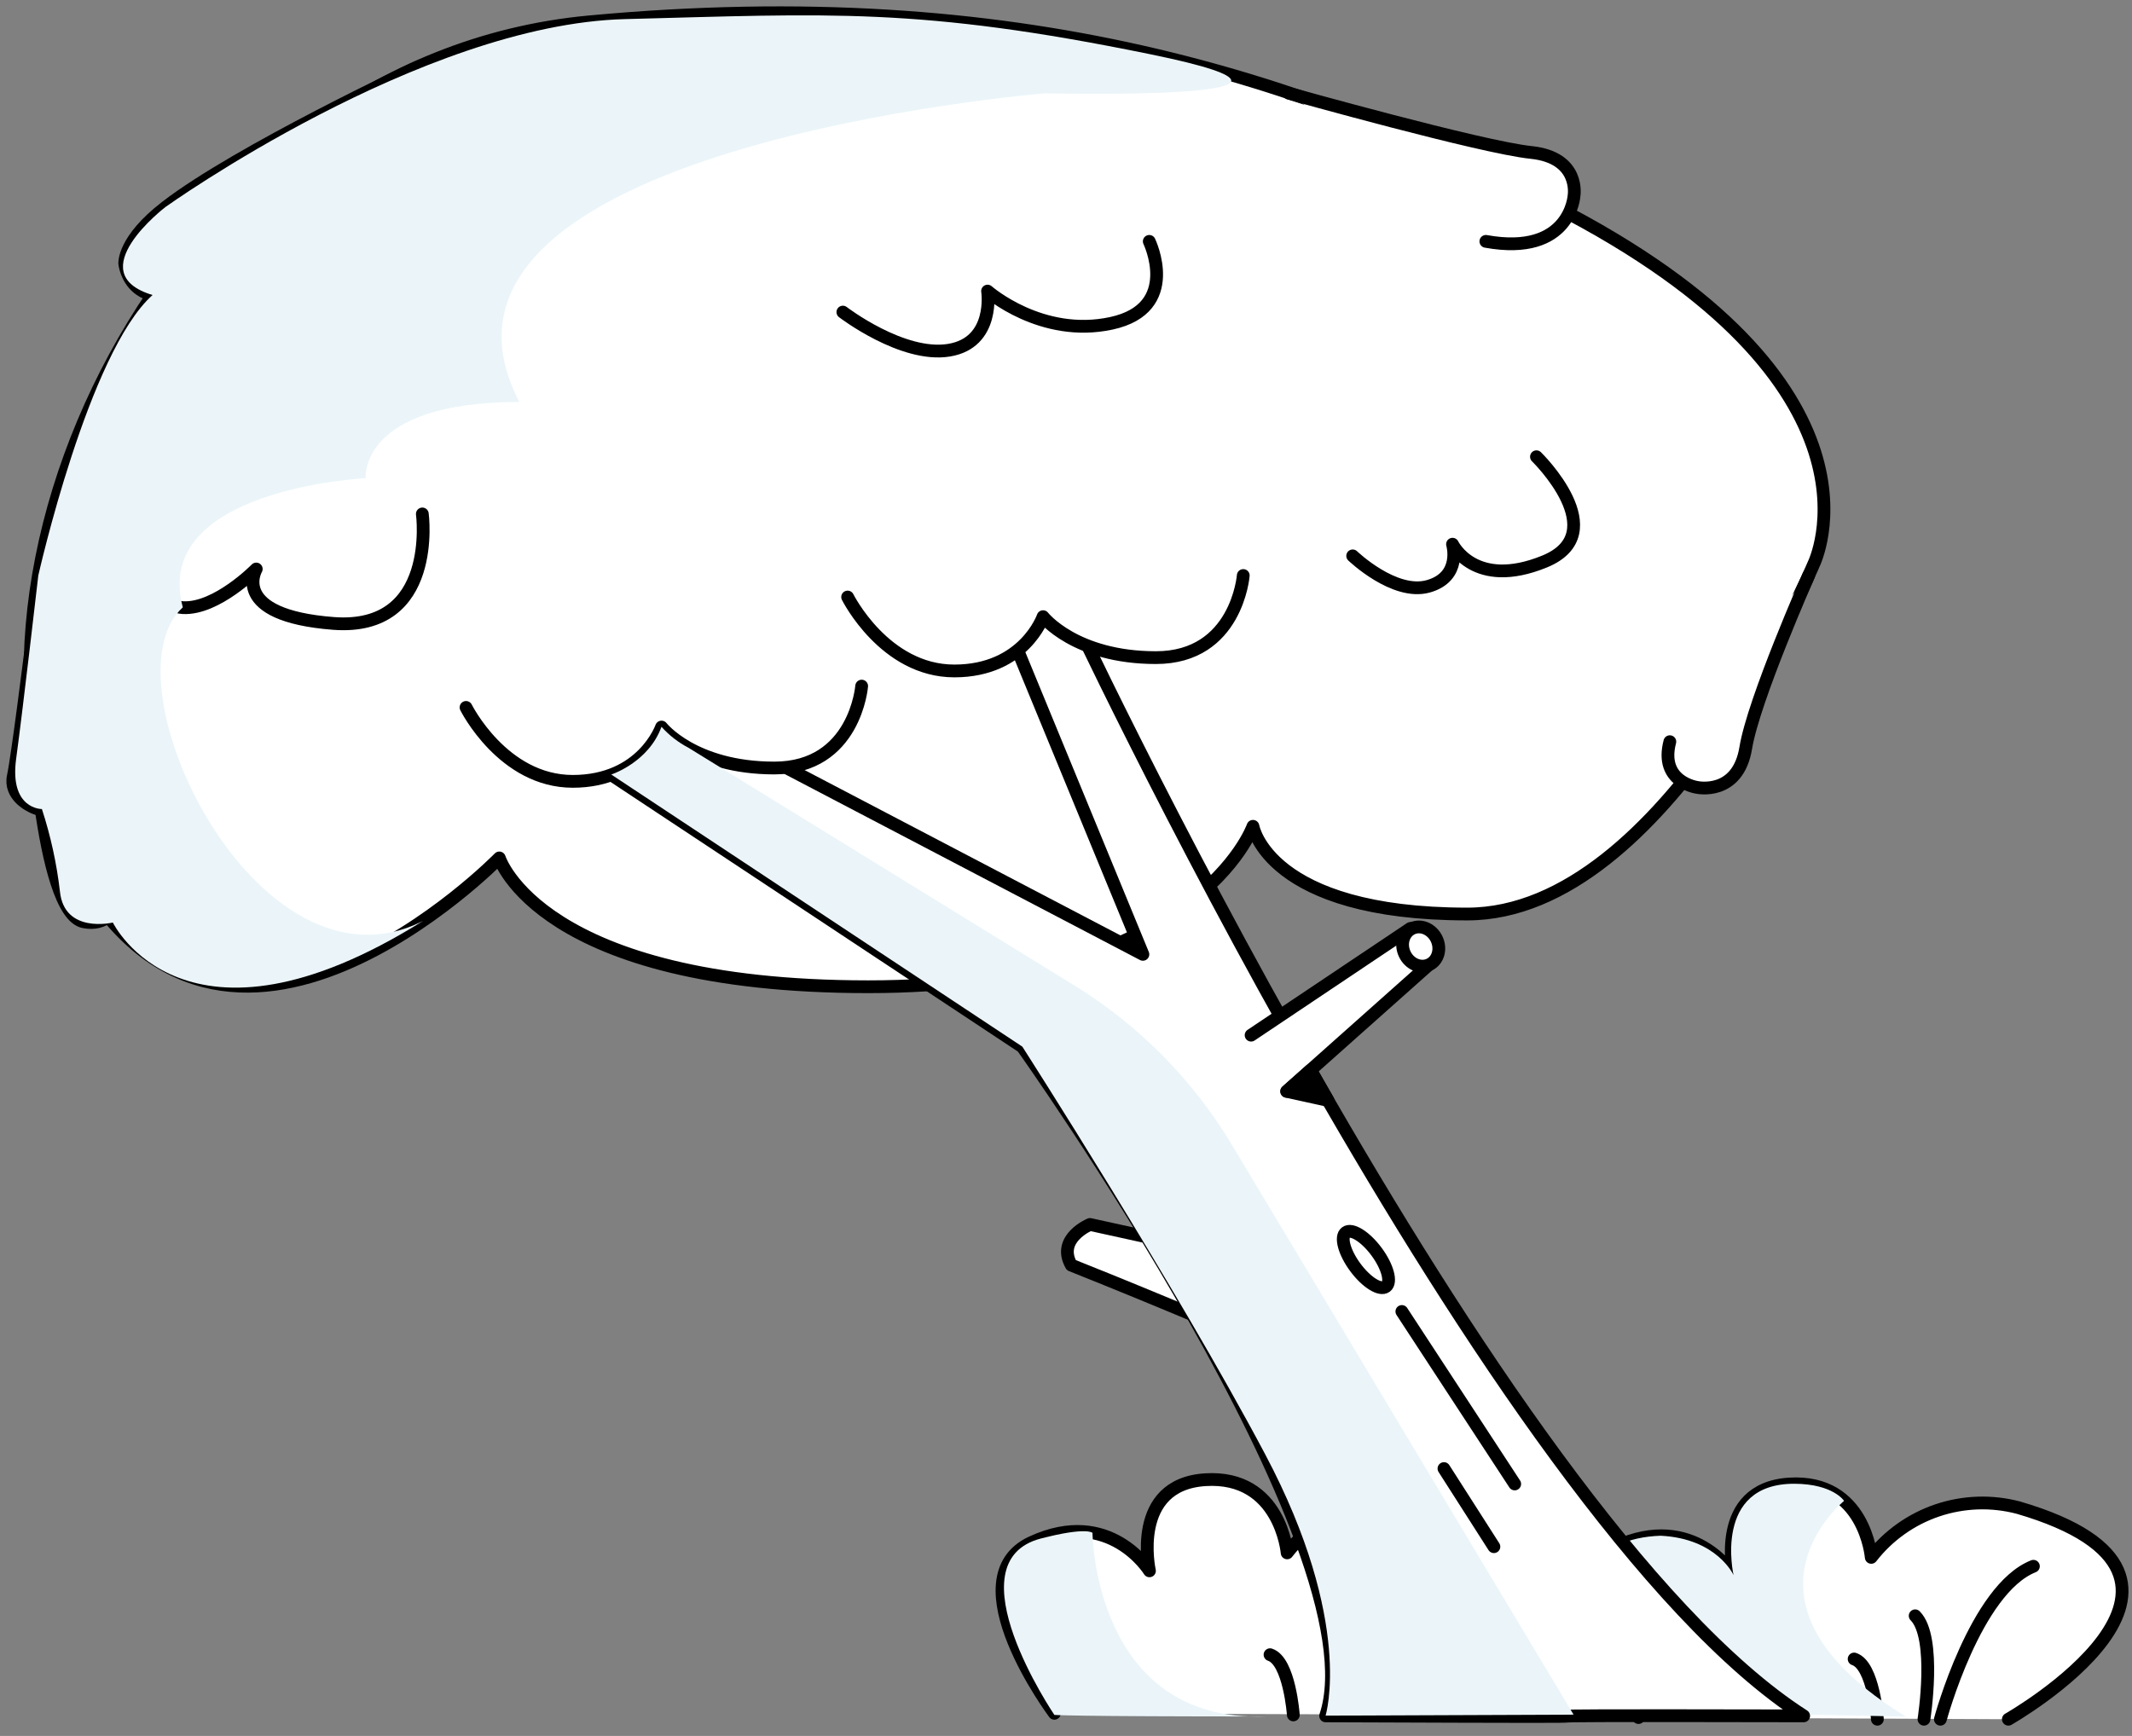
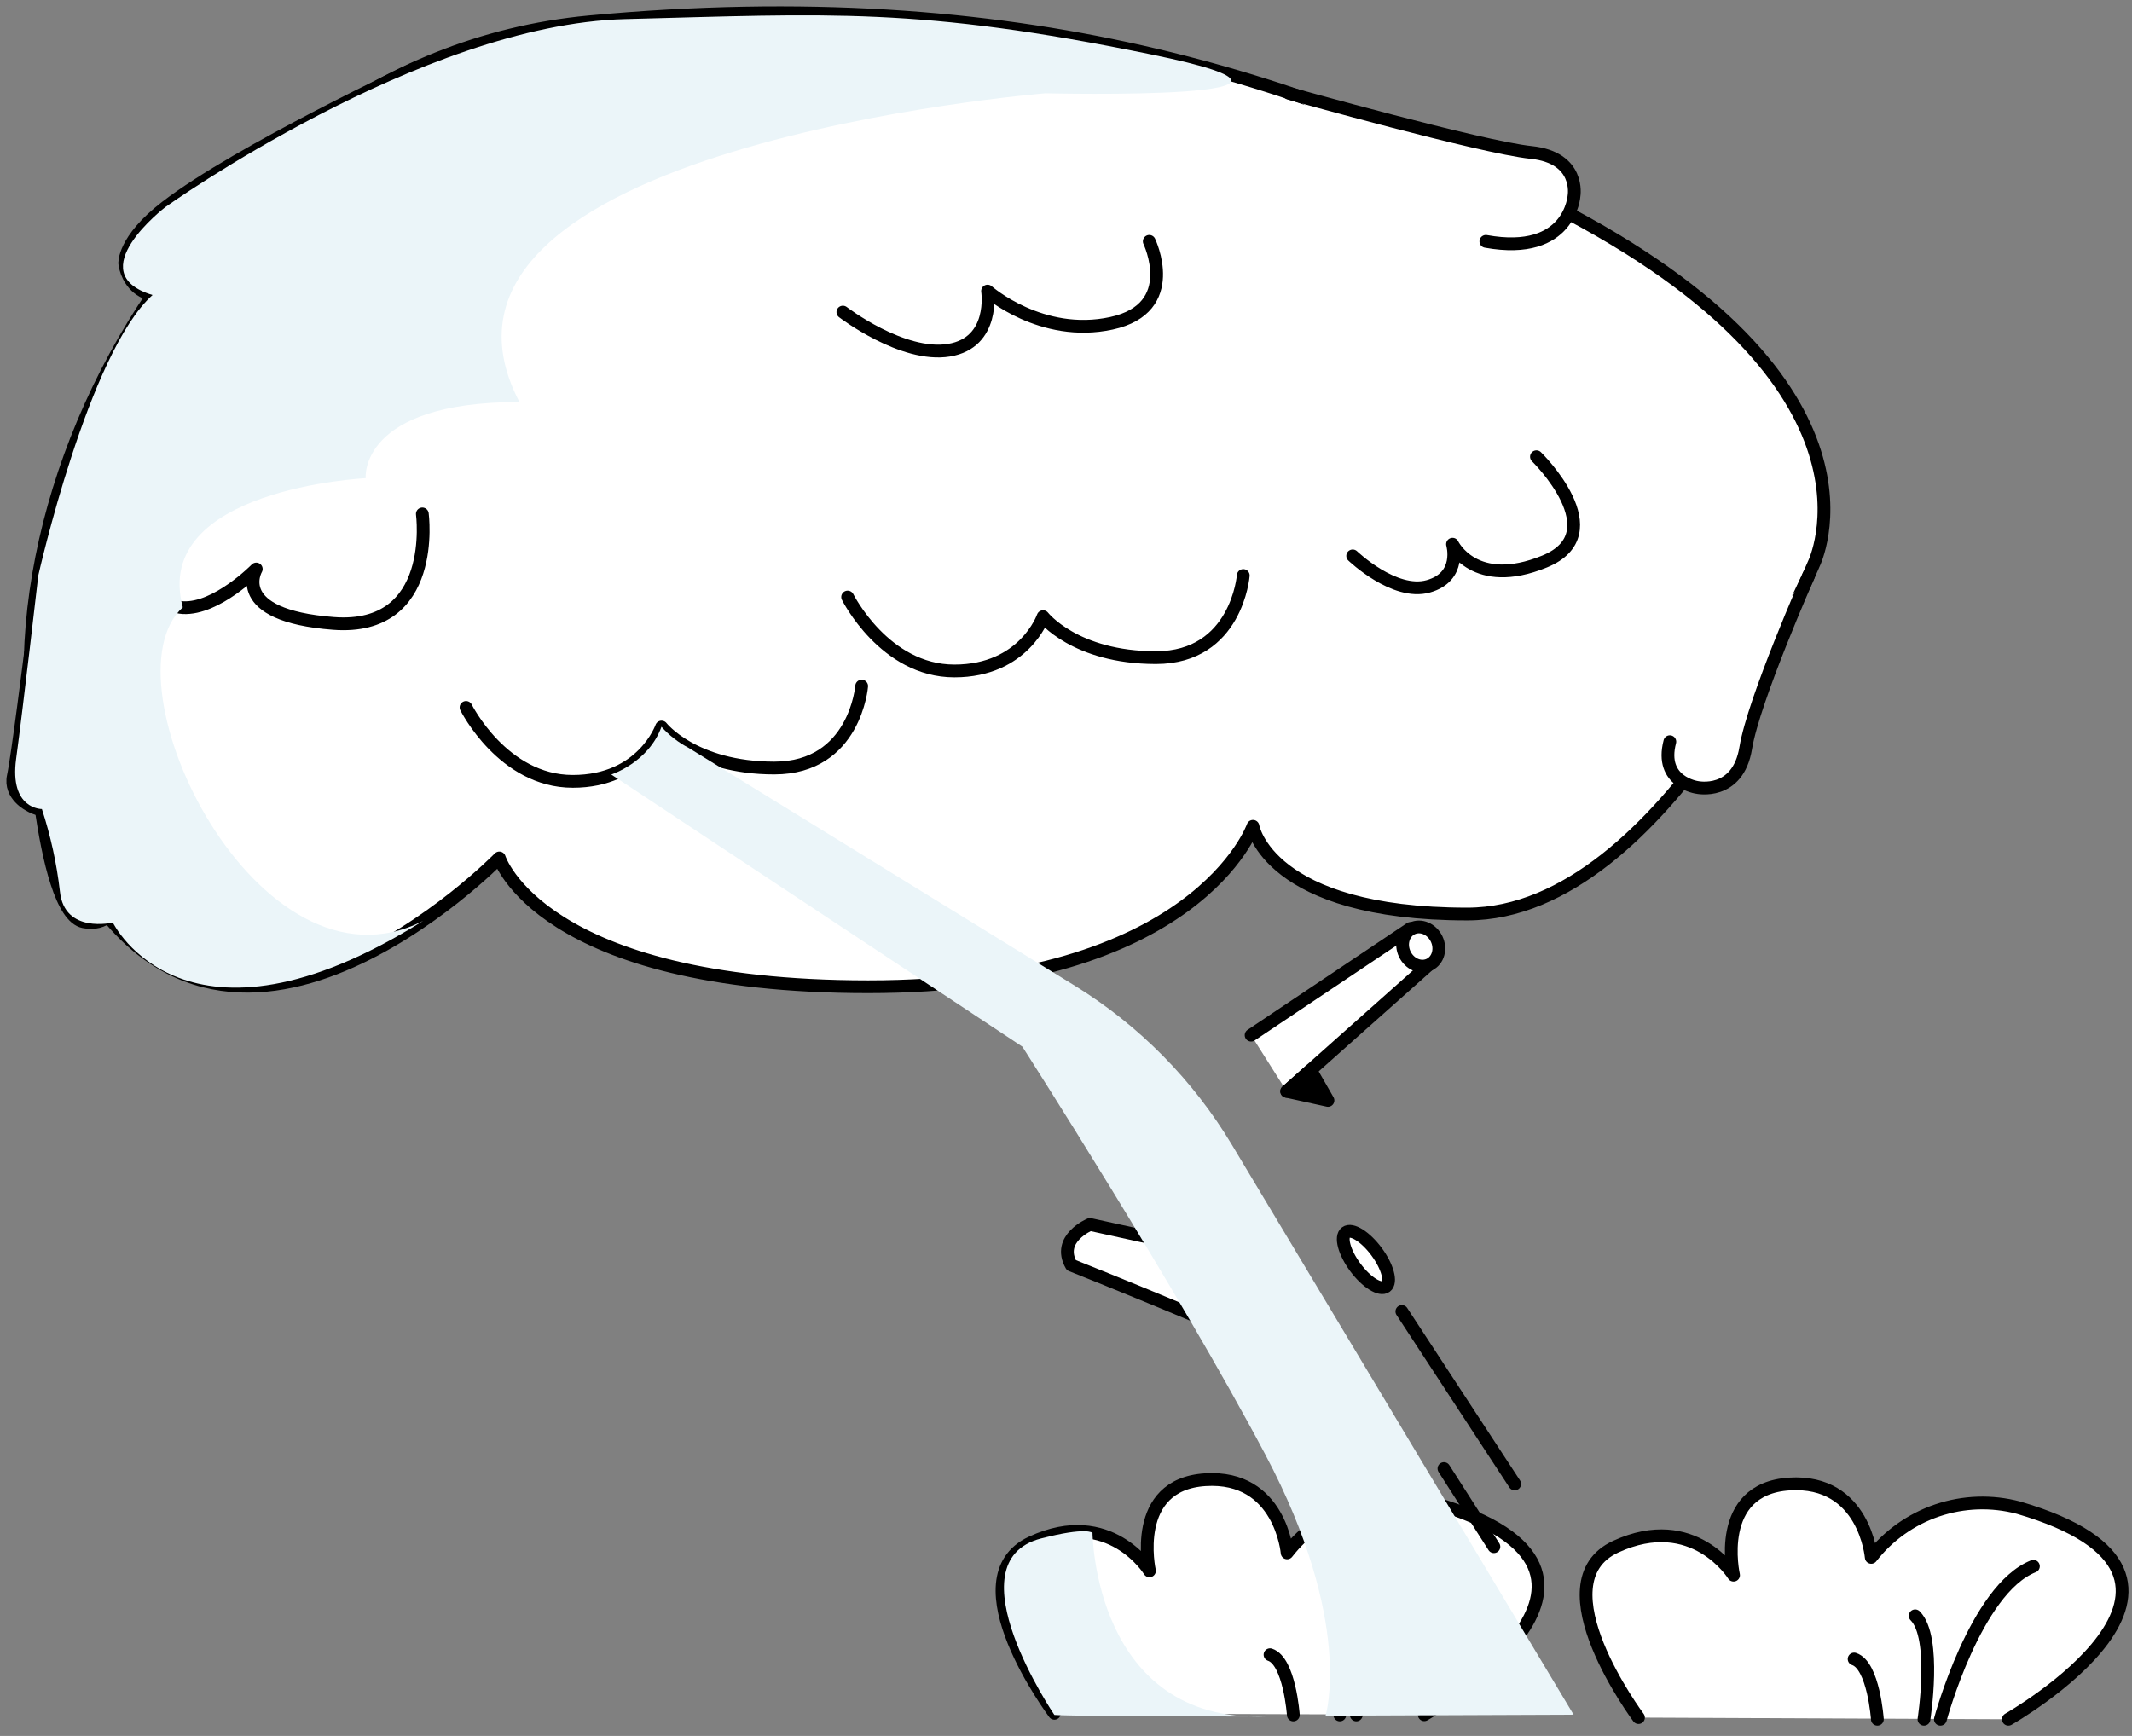
<svg xmlns="http://www.w3.org/2000/svg" width="167" height="136" viewBox="0 0 167 136" fill="none">
  <rect x="0" y="0" width="167" height="136" fill="#808080" stroke="none" />
  <path d="M157.315 134.691C157.315 134.691 176.828 123.59 158.102 118.115C156.01 117.562 153.803 117.636 151.753 118.328C149.704 119.021 147.903 120.302 146.575 122.011C146.575 122.011 146.071 115.89 140.162 116.263C134.252 116.637 135.79 123.403 135.79 123.403C135.79 123.403 132.669 118.357 126.558 121.173C120.447 123.989 128.343 134.56 128.343 134.56" fill="white" />
  <path d="M157.315 134.691C157.315 134.691 176.828 123.59 158.102 118.115C156.01 117.562 153.803 117.636 151.753 118.328C149.704 119.021 147.903 120.302 146.575 122.011C146.575 122.011 146.071 115.89 140.162 116.263C134.252 116.637 135.79 123.403 135.79 123.403C135.79 123.403 132.669 118.357 126.558 121.173C120.447 123.989 128.343 134.56 128.343 134.56" stroke="black" stroke-linecap="round" stroke-linejoin="round" />
  <path d="M151.991 134.691C151.991 134.691 154.744 124.498 159.277 122.707L151.991 134.691Z" fill="white" />
  <path d="M151.991 134.691C151.991 134.691 154.744 124.498 159.277 122.707" stroke="black" stroke-linecap="round" stroke-linejoin="round" />
  <path d="M150.705 134.691C150.705 134.691 151.714 128.283 150.015 126.587L150.705 134.691Z" fill="white" />
  <path d="M150.705 134.691C150.705 134.691 151.714 128.283 150.015 126.587" stroke="black" stroke-linecap="round" stroke-linejoin="round" />
  <path d="M147.055 134.691C147.055 134.691 146.762 130.473 145.234 129.973L147.055 134.691Z" fill="white" />
  <path d="M147.055 134.691C147.055 134.691 146.762 130.473 145.234 129.973" stroke="black" stroke-linecap="round" stroke-linejoin="round" />
  <g style="mix-blend-mode:multiply">
-     <path d="M144.447 117.585C144.447 117.585 134.66 125.528 149.298 134.489C130.591 134.045 125.716 134.353 125.716 134.353C125.716 134.353 119.358 120.699 130.077 120.315C134.509 120.532 135.79 123.403 135.79 123.403C135.79 123.403 134.141 116.213 140.575 116.243C143.605 116.263 144.447 117.585 144.447 117.585Z" fill="#EBF5F9" />
-   </g>
+     </g>
  <path d="M82.59 134.227C82.59 134.227 74.694 123.676 80.81 120.84C86.926 118.004 90.037 123.065 90.037 123.065C90.037 123.065 88.525 116.299 94.414 115.926C100.303 115.552 100.822 121.658 100.822 121.658C102.151 119.949 103.953 118.668 106.003 117.976C108.053 117.283 110.262 117.209 112.354 117.762C131.08 123.222 111.562 134.338 111.562 134.338" fill="white" />
  <path d="M82.59 134.227C82.59 134.227 74.694 123.676 80.81 120.84C86.926 118.004 90.037 123.065 90.037 123.065C90.037 123.065 88.525 116.299 94.414 115.926C100.303 115.552 100.822 121.658 100.822 121.658C102.151 119.949 103.953 118.668 106.003 117.976C108.053 117.283 110.262 117.209 112.354 117.762C131.08 123.222 111.562 134.338 111.562 134.338" stroke="black" stroke-linecap="round" stroke-linejoin="round" />
  <path d="M106.238 134.353C106.238 134.353 108.981 124.181 113.519 122.369L106.238 134.353Z" fill="white" />
  <path d="M106.238 134.353C106.238 134.353 108.981 124.181 113.519 122.369" stroke="black" stroke-linecap="round" stroke-linejoin="round" />
  <path d="M104.948 134.353C104.948 134.353 105.956 127.945 104.257 126.254L104.948 134.353Z" fill="white" />
  <path d="M104.948 134.353C104.948 134.353 105.956 127.945 104.257 126.254" stroke="black" stroke-linecap="round" stroke-linejoin="round" />
  <path d="M101.307 134.353C101.307 134.353 101.009 130.134 99.481 129.635L101.307 134.353Z" fill="white" />
  <path d="M101.307 134.353C101.307 134.353 101.009 130.134 99.481 129.635" stroke="black" stroke-linecap="round" stroke-linejoin="round" />
  <path d="M94.908 98.023L85.379 95.929C85.379 95.929 82.727 97.024 83.916 99.118C91.399 102.1 98.08 104.986 98.08 104.986" fill="white" />
  <path d="M94.908 98.023L85.379 95.929C85.379 95.929 82.727 97.024 83.916 99.118C91.399 102.1 98.08 104.986 98.08 104.986" stroke="black" stroke-linecap="round" stroke-linejoin="round" />
  <path d="M142.068 44.194C142.068 44.194 130.541 71.608 114.931 71.608C99.32 71.608 98.145 64.736 98.145 64.736C98.145 64.736 93.734 77.305 68.008 77.305C42.283 77.305 39.112 67.213 39.112 67.213C39.112 67.213 17.536 89.349 5.879 67.93C-5.779 46.51 12.434 4.857 46.146 1.714C79.858 -1.43 102.431 6.255 121.667 16.099C149.091 30.131 142.068 44.194 142.068 44.194Z" fill="white" stroke="black" stroke-linecap="round" stroke-linejoin="round" />
-   <path d="M141.281 134.428C105.653 134.353 139.859 134.57 103.838 134.428C108.194 121.436 80.084 82.018 80.084 82.018L40.685 55.936H53.552L89.523 74.767L77.992 46.763H83.361C83.361 46.763 116.846 118.751 141.281 134.428Z" fill="white" stroke="black" stroke-linecap="round" stroke-linejoin="round" />
  <path d="M97.999 81.099L110.478 72.738L112.268 75.276L100.787 85.499" fill="white" />
  <path d="M97.999 81.099L110.478 72.738L112.268 75.276L100.787 85.499" stroke="black" stroke-linecap="round" stroke-linejoin="round" />
  <path d="M111.962 75.571C112.65 75.241 112.904 74.34 112.53 73.559C112.155 72.777 111.294 72.411 110.606 72.741C109.918 73.071 109.664 73.972 110.038 74.754C110.412 75.535 111.274 75.901 111.962 75.571Z" fill="white" stroke="black" stroke-linecap="round" stroke-linejoin="round" />
  <path d="M97.385 45.087C97.385 45.087 96.88 51.521 90.542 51.521C84.204 51.521 81.704 48.312 81.704 48.312C81.704 48.312 80.226 52.565 74.755 52.565C69.285 52.565 66.395 46.773 66.395 46.773" fill="white" />
  <path d="M97.385 45.087C97.385 45.087 96.88 51.521 90.542 51.521C84.204 51.521 81.704 48.312 81.704 48.312C81.704 48.312 80.226 52.565 74.755 52.565C69.285 52.565 66.395 46.773 66.395 46.773" stroke="black" stroke-linecap="round" stroke-linejoin="round" />
  <path d="M67.494 53.751C67.494 53.751 66.99 60.169 60.652 60.169C54.314 60.169 51.818 56.96 51.818 56.96C51.818 56.96 50.336 61.214 44.865 61.214C39.394 61.214 36.505 55.421 36.505 55.421" fill="white" />
  <path d="M67.494 53.751C67.494 53.751 66.99 60.169 60.652 60.169C54.314 60.169 51.818 56.96 51.818 56.96C51.818 56.96 50.336 61.214 44.865 61.214C39.394 61.214 36.505 55.421 36.505 55.421" stroke="black" stroke-linecap="round" stroke-linejoin="round" />
  <path d="M102.663 112.156C102.663 112.156 97.374 101.257 94.232 97.821L102.663 112.156Z" fill="white" />
  <path d="M102.663 112.156C102.663 112.156 97.374 101.257 94.232 97.821" stroke="black" stroke-linecap="round" stroke-linejoin="round" />
  <path d="M99.109 97.821L89.15 84.904" stroke="black" stroke-linecap="round" stroke-linejoin="round" />
  <path d="M118.647 116.259L109.808 102.746" stroke="black" stroke-linecap="round" stroke-linejoin="round" />
  <path d="M117.018 121.173L113.105 115.053" stroke="black" stroke-linecap="round" stroke-linejoin="round" />
  <path d="M108.563 100.795C109.021 100.455 108.691 99.23 107.824 98.059C106.957 96.888 105.882 96.214 105.423 96.554C104.965 96.894 105.296 98.119 106.162 99.29C107.029 100.462 108.104 101.135 108.563 100.795Z" fill="white" stroke="black" stroke-linecap="round" stroke-linejoin="round" />
  <path d="M100.788 85.499L104.02 86.211L102.659 83.839L100.788 85.499Z" fill="black" stroke="black" stroke-linecap="round" stroke-linejoin="round" />
  <path d="M120.351 35.783C120.351 35.783 126.468 41.752 120.982 43.993C115.496 46.233 113.776 42.635 113.776 42.635C113.776 42.635 114.533 45.189 111.876 45.935C109.218 46.682 105.956 43.549 105.956 43.549" fill="white" />
  <path d="M120.351 35.783C120.351 35.783 126.468 41.752 120.982 43.993C115.496 46.233 113.776 42.635 113.776 42.635C113.776 42.635 114.533 45.189 111.876 45.935C109.218 46.682 105.956 43.549 105.956 43.549" stroke="black" stroke-linecap="round" stroke-linejoin="round" />
  <path d="M33.082 40.264C33.082 40.264 34.317 49.467 26.123 48.842C17.93 48.216 20.073 44.578 20.073 44.578C20.073 44.578 16.972 47.747 14.33 47.605C11.688 47.464 11.743 42.827 11.743 42.827" fill="white" />
  <path d="M33.082 40.264C33.082 40.264 34.317 49.467 26.123 48.842C17.93 48.216 20.073 44.578 20.073 44.578C20.073 44.578 16.972 47.747 14.33 47.605C11.688 47.464 11.743 42.827 11.743 42.827" stroke="black" stroke-linecap="round" stroke-linejoin="round" />
  <path d="M90.022 18.91C90.022 18.91 92.543 24.137 87.057 25.328C81.572 26.519 77.356 22.805 77.356 22.805C77.356 22.805 77.976 26.842 74.331 27.437C70.686 28.032 66.022 24.45 66.022 24.45" fill="white" />
  <path d="M90.022 18.91C90.022 18.91 92.543 24.137 87.057 25.328C81.572 26.519 77.356 22.805 77.356 22.805C77.356 22.805 77.976 26.842 74.331 27.437C70.686 28.032 66.022 24.45 66.022 24.45" stroke="black" stroke-linecap="round" stroke-linejoin="round" />
  <path d="M100.969 7.31C100.969 7.31 116.045 11.543 119.927 11.942C123.81 12.34 123.295 15.327 123.295 15.327C123.295 15.327 123.023 20.106 116.388 18.91" fill="white" />
  <path d="M100.969 7.31C100.969 7.31 116.045 11.543 119.927 11.942C123.81 12.34 123.295 15.327 123.295 15.327C123.295 15.327 123.023 20.106 116.388 18.91" stroke="black" stroke-linecap="round" stroke-linejoin="round" />
  <path d="M32.658 5.286C32.658 5.286 18.656 11.846 12.993 16.22C9.625 18.819 9.771 20.64 9.771 20.64C9.771 20.64 10.22 25.308 16.77 22.033" fill="white" />
  <path d="M32.658 5.286C32.658 5.286 18.656 11.846 12.993 16.22C9.625 18.819 9.771 20.64 9.771 20.64C9.771 20.64 10.22 25.308 16.77 22.033" stroke="black" stroke-linecap="round" stroke-linejoin="round" />
  <path d="M2.395 54.488C2.395 54.488 3.105 71.517 6.554 72.214C10.003 72.91 10.039 67.385 10.039 67.385" fill="white" />
  <path d="M2.395 54.488C2.395 54.488 3.105 71.517 6.554 72.214C10.003 72.91 10.039 67.385 10.039 67.385" stroke="black" stroke-linecap="round" stroke-linejoin="round" />
  <path d="M2.38 51.218C2.38 51.218 1.372 59.291 1.044 60.805C0.716 62.319 2.33 63.096 2.33 63.096C2.33 63.096 4.725 64.64 5.562 61.456" fill="white" />
  <path d="M2.38 51.218C2.38 51.218 1.372 59.291 1.044 60.805C0.716 62.319 2.33 63.096 2.33 63.096C2.33 63.096 4.725 64.64 5.562 61.456" stroke="black" stroke-linecap="round" stroke-linejoin="round" />
  <path d="M141.675 45.087C141.675 45.087 137.364 54.821 136.744 58.6C136.123 62.379 132.937 61.688 132.937 61.688C132.937 61.688 129.962 61.289 130.799 58.106" fill="white" />
  <path d="M141.675 45.087C141.675 45.087 137.364 54.821 136.744 58.6C136.123 62.379 132.937 61.688 132.937 61.688C132.937 61.688 129.962 61.289 130.799 58.106" stroke="black" stroke-linecap="round" stroke-linejoin="round" />
  <g style="mix-blend-mode:multiply">
    <path d="M81.889 7.309C81.889 7.309 30.253 11.487 40.685 31.494C28.079 31.494 28.644 37.463 28.644 37.463C28.644 37.463 11.823 38.281 14.319 47.58C7.946 53.413 20.204 78.748 33.147 72.143C14.45 83.839 8.839 72.274 8.839 72.274C8.839 72.274 5.037 73.192 4.694 69.837C4.44 67.644 3.967 65.482 3.282 63.383C3.282 63.383 0.726 63.419 1.265 59.448C1.805 55.477 3 45.087 3 45.087C3 45.087 6.928 27.599 11.95 23.113C6.202 21.387 12.958 16.22 12.958 16.22C12.958 16.22 32.975 1.91 48.959 1.497C64.943 1.083 71.987 0.543 90.088 4.247C108.189 7.95 81.889 7.309 81.889 7.309Z" fill="#EBF5F9" />
  </g>
  <g style="mix-blend-mode:multiply">
    <path d="M53.931 58.585L84.183 77.219C89.229 80.331 93.454 84.61 96.501 89.697L123.26 134.332L103.833 134.408C103.833 134.408 106.087 127.117 99.108 113.947C92.13 100.778 80.079 81.997 80.079 81.997L47.88 60.679C47.88 60.679 50.804 59.735 51.813 56.94C52.415 57.61 53.132 58.167 53.931 58.585Z" fill="#EBF5F9" />
  </g>
  <g style="mix-blend-mode:multiply">
    <path d="M85.575 120.088C85.575 120.088 85.691 134.983 99.148 134.474C83.609 134.474 82.59 134.353 82.59 134.353C82.59 134.353 74.457 122.369 81.536 120.532C85.116 119.604 85.575 120.088 85.575 120.088Z" fill="#EBF5F9" />
  </g>
</svg>